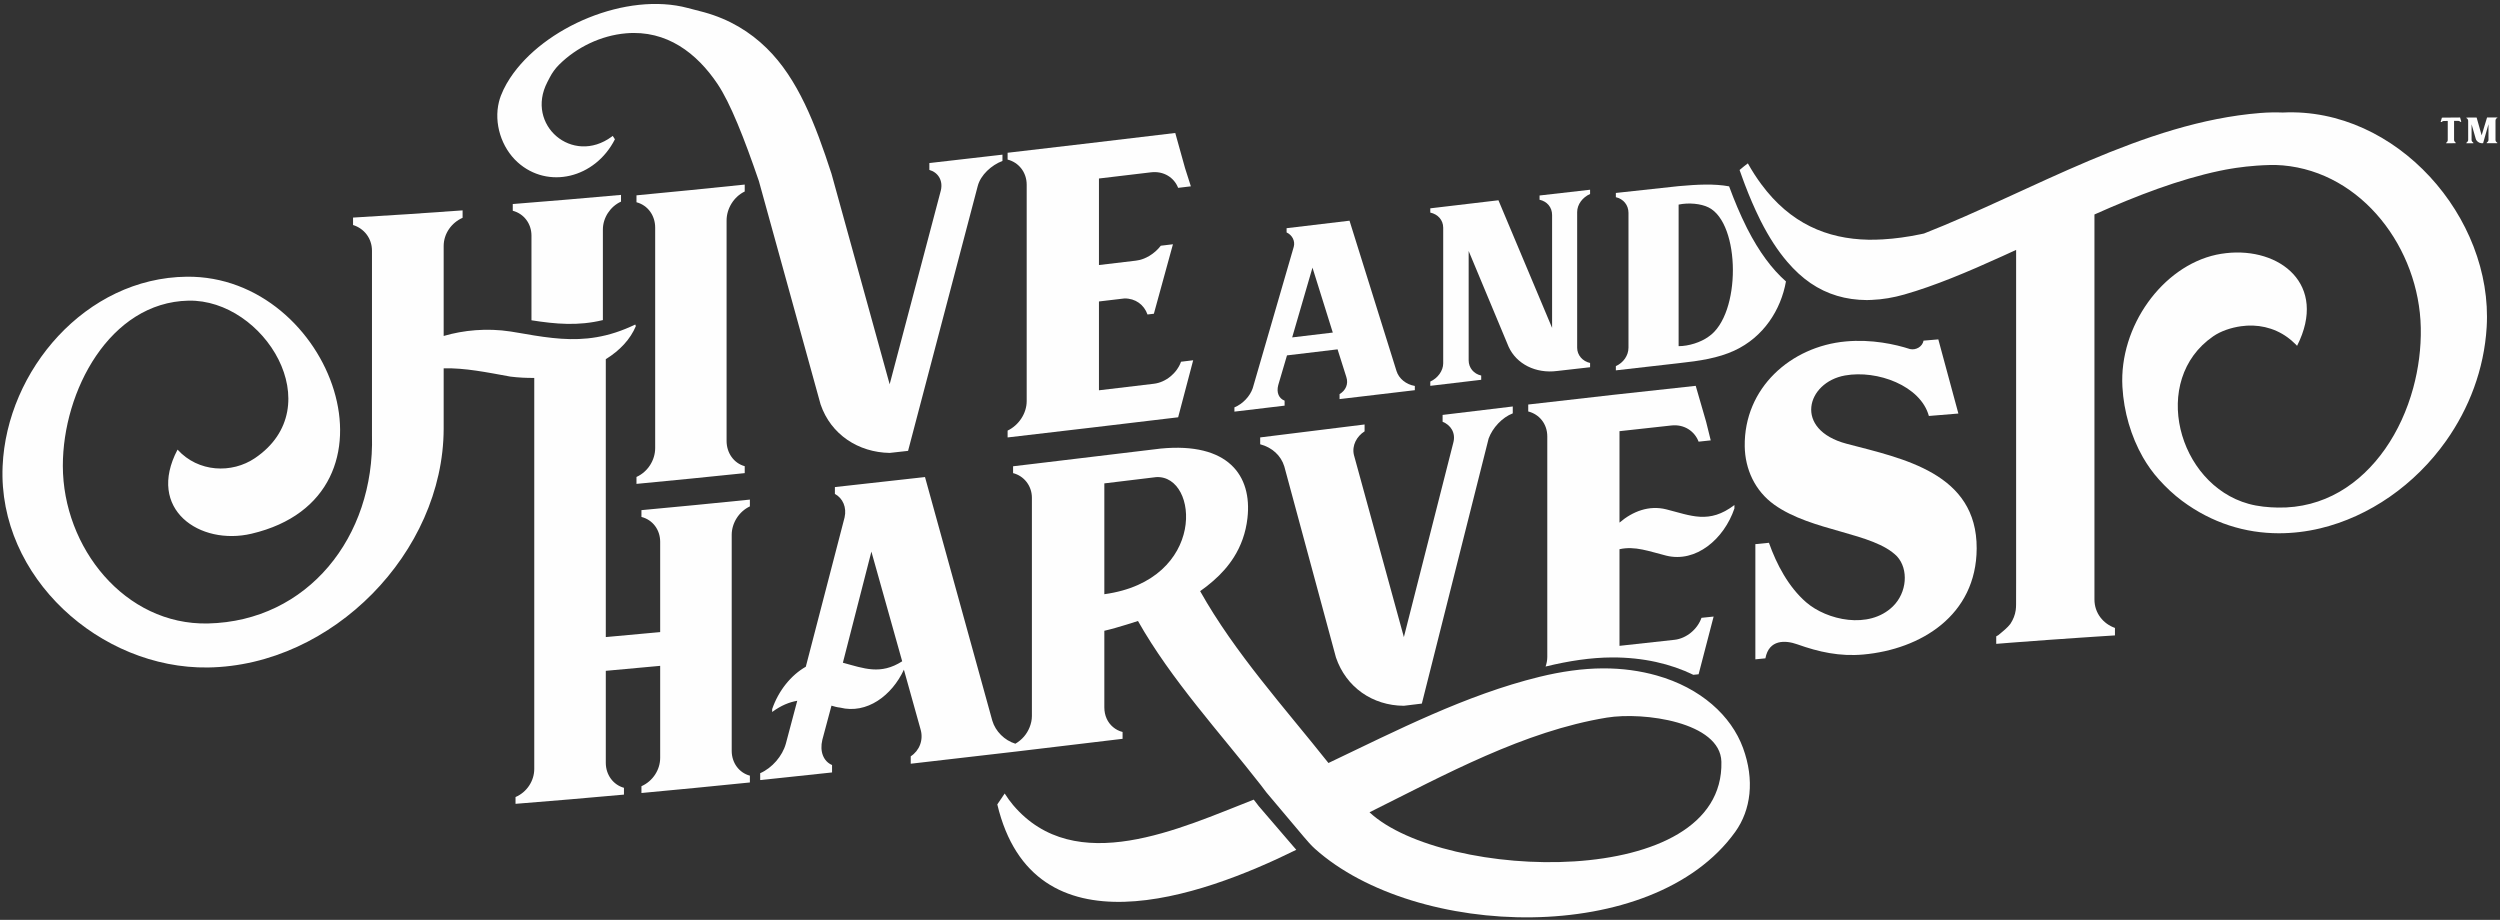
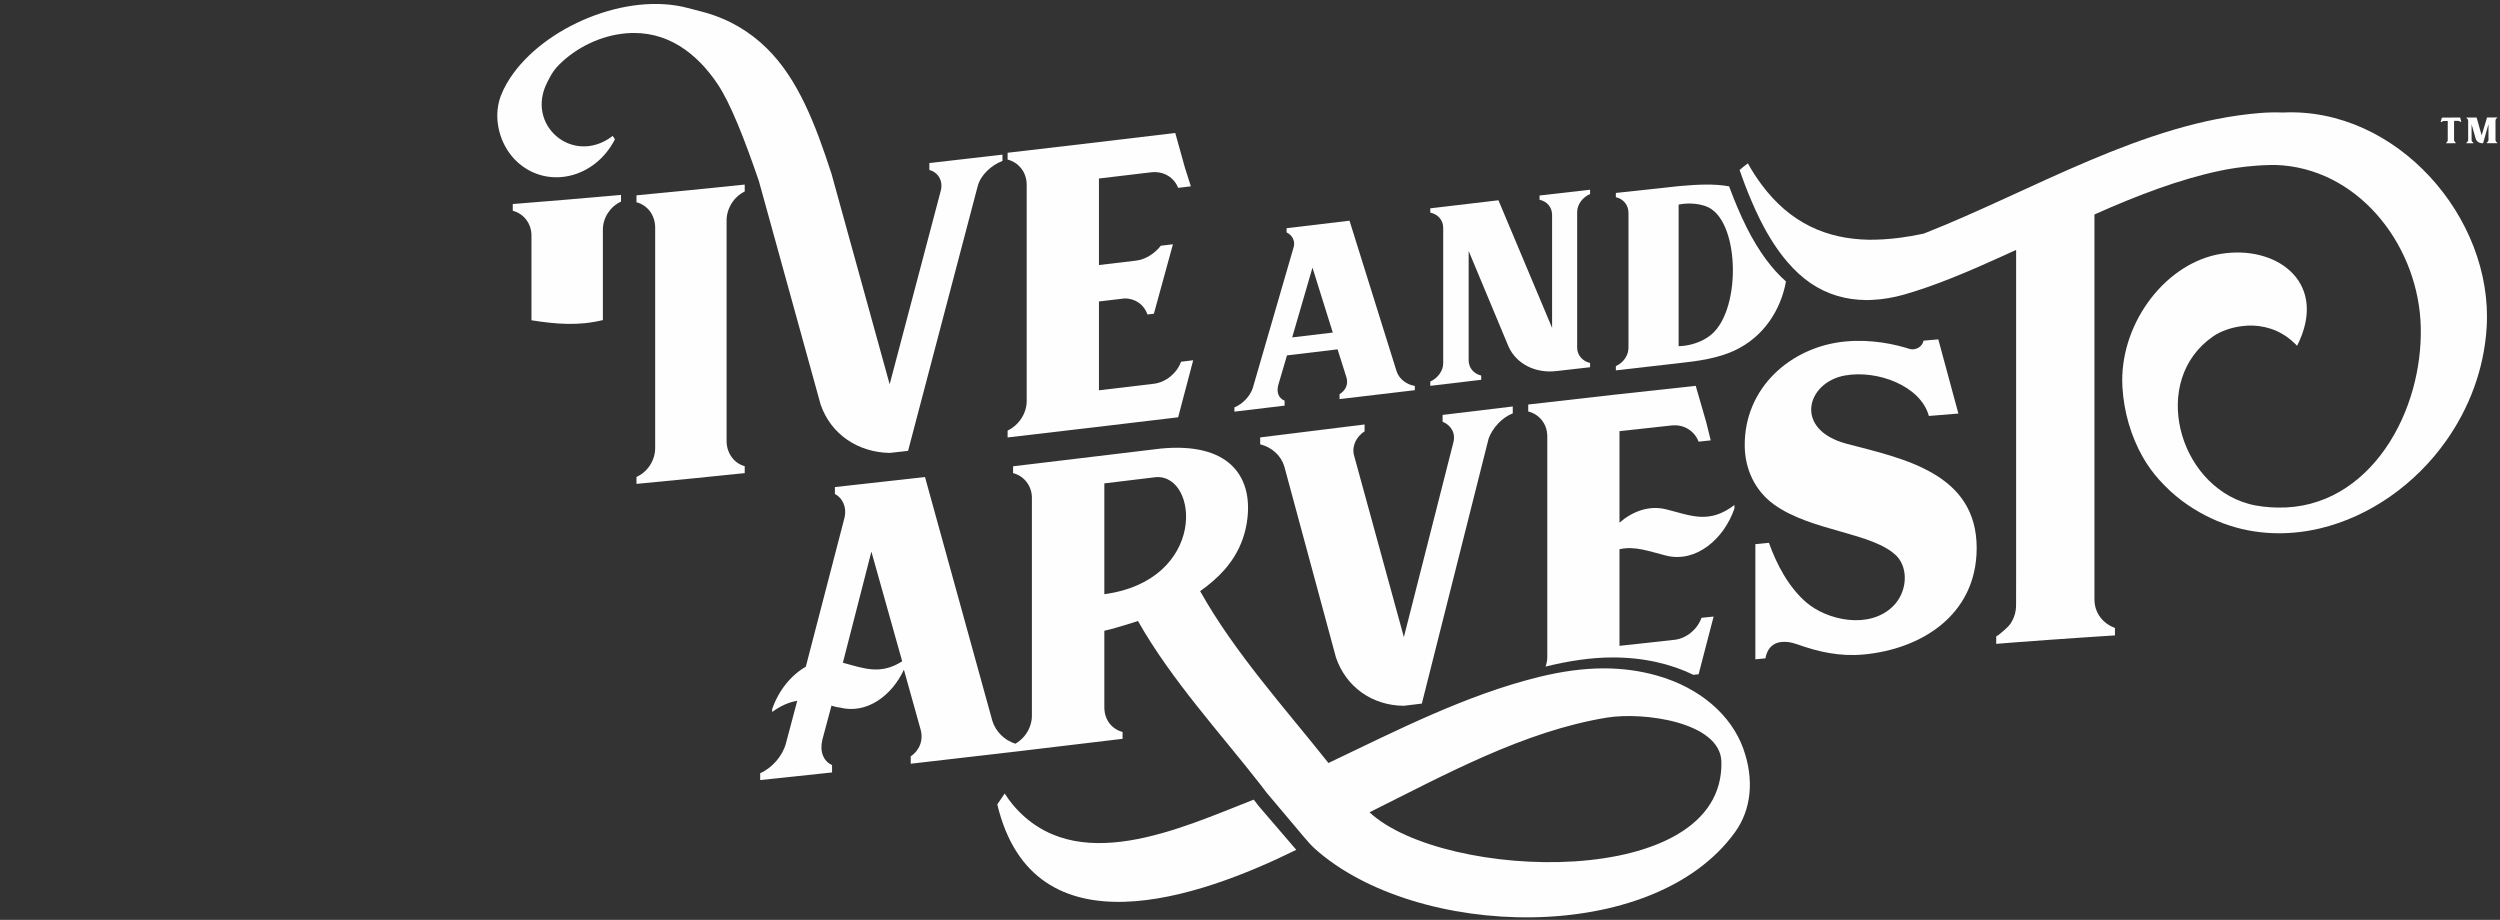
<svg xmlns="http://www.w3.org/2000/svg" width="568px" height="209px" viewBox="0 0 568 209" version="1.1">
  <rect x="0" y="0" width="568" height="209" fill="#333333" stroke="none" />
  <title>HiveandHarvest</title>
  <g id="🖥--Desktop" stroke="none" stroke-width="1" fill="none" fill-rule="evenodd">
    <g id="1.0-Home" transform="translate(-857, -2588)" fill="#FEFEFE">
      <g id="Contents-#10" transform="translate(0, 2459)">
        <g id="HiveandHarvest" transform="translate(857, 129.652)">
          <g id="Group-99">
            <path d="M144.608,45.3 C147.183,45.976 148.856,48.305 148.856,51.059 L148.856,101.145 C148.856,103.897 147.183,106.552 144.608,107.711 L144.608,109.286 C152.849,108.507 161.088,107.685 169.201,106.841 L169.201,105.267 C166.755,104.605 165.08,102.284 165.08,99.532 L165.08,49.444 C165.08,46.69 166.755,44.029 169.201,42.856 L169.201,41.283 C161.088,42.127 152.849,42.951 144.608,43.728 L144.608,45.3 Z" id="Fill-67" />
            <path d="M139.708,30.994 C139.51,30.687 139.413,30.535 139.216,30.224 C139.139,30.284 139.064,30.342 138.988,30.396 C130.07,36.973 119.307,27.731 124.359,18 C124.577,17.577 124.688,17.364 124.908,16.943 C125.46,15.874 126.175,14.883 127.041,14.027 C131.028,10.076 136.546,7.402 142.249,6.917 C151.481,6.131 158.323,11.419 163.039,18.449 C165.906,22.725 169.067,30.685 172.409,40.459 C172.421,40.501 172.435,40.543 172.447,40.585 C177.109,57.466 181.773,74.347 186.438,91.228 C188.793,98.125 195.07,102.129 202.131,102.251 C203.804,102.066 204.641,101.974 206.314,101.786 C211.591,81.736 216.865,61.688 222.136,41.636 C222.788,39.091 225.272,36.856 227.758,35.916 L227.758,34.486 C222.267,35.128 216.774,35.757 211.151,36.393 L211.151,37.954 C213.113,38.511 214.29,40.326 213.767,42.594 C209.89,57.281 206.009,71.97 202.131,86.657 C197.727,70.723 193.324,54.786 188.923,38.852 C188.91,38.81 188.898,38.768 188.886,38.726 L188.882,38.726 C185.244,27.534 181.294,17.248 174.191,10.296 C170.368,6.554 165.741,3.728 159.977,2.132 C159.142,1.899 157.82,1.58 156.282,1.169 C142.422,-2.545 123.553,5.409 115.865,17.119 C114.847,18.668 113.822,20.643 113.366,22.474 C112.161,27.314 113.895,32.861 117.604,36.213 C124.474,42.414 135.206,39.863 139.708,30.994" id="Fill-69" />
            <path d="M271.09,81.201 C269.988,81.333 269.436,81.401 268.332,81.533 C267.412,84.1 264.916,86.211 262.16,86.538 C257.169,87.134 254.673,87.432 249.682,88.022 L249.682,67.841 C251.994,67.569 253.148,67.431 255.46,67.157 C257.957,67.119 259.925,68.569 260.713,70.801 C261.291,70.733 261.579,70.697 262.16,70.629 C263.893,64.317 264.76,61.161 266.493,54.844 C265.389,54.978 264.837,55.044 263.735,55.174 C262.292,57.031 260.189,58.316 258.088,58.566 C254.725,58.966 253.043,59.166 249.682,59.564 L249.682,39.903 C254.409,39.343 256.773,39.061 261.5,38.498 C264.392,38.152 266.755,39.681 267.674,42.028 C268.831,41.89 269.41,41.82 270.564,41.682 C270.039,40.037 269.777,39.215 269.251,37.572 C268.358,34.366 267.912,32.765 267.019,29.559 C254.279,31.084 241.537,32.597 228.929,34.056 L228.929,35.607 C231.426,36.225 233.264,38.468 233.264,41.316 L233.264,90.468 C233.264,93.315 231.426,95.985 228.929,97.18 L228.929,98.734 C241.801,97.242 254.673,95.715 267.674,94.156 C269.042,88.977 269.724,86.385 271.09,81.201" id="Fill-71" />
            <path d="M555.24,26.837 C555.595,26.833 555.774,26.831 556.129,26.827 L556.129,31.177 C556.129,31.442 555.978,31.635 555.757,31.79 L555.757,31.904 C556.497,31.896 557.197,31.89 557.935,31.884 L557.935,31.771 C557.786,31.617 557.565,31.433 557.565,31.164 L557.565,26.816 C557.95,26.812 558.143,26.81 558.526,26.808 C558.71,26.806 558.856,26.881 558.968,27.035 C559.057,27.033 559.1,27.033 559.189,27.033 C559.174,26.941 559.167,26.894 559.152,26.802 C559.065,26.499 559.02,26.345 558.931,26.041 C557.565,26.051 556.164,26.062 554.8,26.076 C554.711,26.383 554.664,26.537 554.579,26.844 C554.547,26.935 554.532,26.981 554.505,27.073 C554.607,27.071 554.661,27.071 554.761,27.069 C554.872,26.916 555.021,26.839 555.24,26.837" id="Fill-73" />
            <path d="M567.387,26.157 L567.387,26.041 C566.609,26.041 565.794,26.041 565.058,26.043 C564.568,27.665 564.323,28.474 563.831,30.096 C563.375,28.476 563.144,27.668 562.689,26.051 C561.912,26.053 561.136,26.057 560.36,26.061 L560.36,26.176 C560.523,26.214 560.768,26.48 560.768,26.786 L560.768,31.177 C560.768,31.444 560.523,31.636 560.36,31.79 L560.36,31.904 C560.891,31.9 561.381,31.898 561.951,31.896 L561.951,31.782 C561.749,31.63 561.543,31.44 561.543,31.173 L561.543,27.584 C561.92,28.896 562.109,29.551 562.484,30.863 C562.646,31.436 563.177,31.815 563.749,31.888 L564.159,31.888 C564.159,31.888 565.264,27.953 565.383,27.572 L565.383,31.163 C565.383,31.429 565.181,31.619 564.975,31.773 L564.975,31.886 C565.751,31.886 566.609,31.884 567.387,31.884 L567.387,31.771 C567.14,31.617 566.978,31.427 566.978,31.161 L566.978,26.768 C566.978,26.463 567.14,26.197 567.387,26.157" id="Fill-75" />
-             <path d="M145.736,116.797 C148.316,117.453 149.992,119.739 149.992,122.439 L149.992,142.959 C145.05,143.424 142.579,143.649 137.637,144.09 L137.637,80.955 C140.833,78.981 143.228,76.416 144.465,73.438 C144.413,73.295 144.385,73.223 144.332,73.081 C143.584,73.442 142.854,73.758 142.132,74.055 C140.586,74.686 139.093,75.165 137.637,75.522 C132.036,76.899 126.964,76.452 121.383,75.57 C119.644,75.294 117.828,74.941 115.983,74.662 C110.606,73.845 105.288,74.36 100.801,75.68 L100.801,72.582 L100.801,55.244 C100.801,52.388 102.626,49.923 105.101,48.833 L105.101,47.146 C96.763,47.753 88.554,48.296 80.213,48.783 L80.213,50.472 C82.689,51.236 84.513,53.461 84.513,56.318 L84.513,98.263 C85.149,121.341 69.896,140.5 47.245,141.001 C28.367,141.418 14.285,123.738 14.277,105.181 C14.268,88.178 24.938,68.035 42.814,67.656 C60.01,67.295 75.145,91.766 57.93,103.43 C52.673,106.993 45.031,106.676 40.339,101.5 C33.171,115.102 45.423,123.367 57.15,120.605 C93.654,112.009 75.489,61.858 42.422,62.217 C19.457,62.467 1.53,83.511 0.595,105.261 C-0.493,130.516 22.808,151.349 47.245,151 C75.52,150.595 100.709,124.838 100.801,96.798 L100.801,84.202 L100.801,83.026 C105.697,82.927 110.477,83.915 115.983,84.915 C117.822,85.142 119.624,85.23 121.383,85.212 L121.383,174.053 C121.383,176.755 119.71,179.33 117.128,180.435 L117.128,181.978 C125.382,181.324 133.637,180.621 141.764,179.883 L141.764,178.338 C139.311,177.661 137.637,175.372 137.637,172.671 L137.637,151.759 C142.579,151.321 145.05,151.092 149.992,150.629 L149.992,171.538 C149.992,174.24 148.316,176.837 145.736,177.974 L145.736,179.519 C153.99,178.757 162.246,177.952 170.373,177.124 L170.373,175.579 C167.919,174.929 166.244,172.659 166.244,169.957 L166.244,120.858 C166.244,118.158 167.919,115.545 170.373,114.402 L170.373,112.857 C162.246,113.685 153.99,114.493 145.736,115.252 L145.736,116.797 Z" id="Fill-77" />
            <path d="M136.974,72.071 L136.974,51.504 C136.974,48.828 138.647,46.262 141.094,45.156 L141.094,43.628 C132.983,44.357 124.742,45.057 116.5,45.704 L116.5,47.233 C119.078,47.915 120.749,50.2 120.749,52.873 L120.749,72.116 C126.32,72.992 131.383,73.434 136.974,72.071" id="Fill-79" />
            <path d="M298.195,60.155 C300.04,66.055 300.963,69.005 302.81,74.907 C299.118,75.344 297.273,75.566 293.582,76.005 C295.427,69.665 296.35,66.494 298.195,60.155 L298.195,60.155 Z M291.862,90.38 C290.594,89.888 289.96,88.596 290.414,86.849 C291.211,84.146 291.607,82.795 292.405,80.091 C296.999,79.544 299.3,79.268 303.895,78.72 C304.692,81.235 305.089,82.493 305.886,85.006 C306.428,86.633 305.706,88.086 304.348,88.892 L304.348,90.021 C310.048,89.342 315.658,88.679 321.449,87.999 L321.449,87.034 C319.458,86.703 317.829,85.365 317.289,83.656 C313.016,69.987 310.881,63.155 306.61,49.49 C301.906,50.048 297.109,50.622 292.314,51.193 L292.314,52.16 C293.582,52.735 294.304,54.097 293.94,55.429 C290.213,68.274 288.35,74.697 284.623,87.542 C283.99,89.39 282.359,91.117 280.459,91.907 L280.459,92.871 C284.352,92.407 288.061,91.962 291.862,91.51 L291.862,90.38 Z" id="Fill-81" />
            <path d="M336.529,84.669 C334.837,84.303 333.679,82.908 333.679,81.214 L333.679,56.372 C337.313,65.074 339.127,69.424 342.759,78.132 C344.536,82.039 348.899,84.273 353.792,83.633 C353.792,83.633 360.286,82.894 361.267,82.784 L361.267,81.814 C359.576,81.442 358.331,80.051 358.331,78.355 L358.331,47.545 C358.331,45.77 359.576,44.177 361.267,43.422 L361.267,42.456 C357.441,42.885 353.613,43.323 349.788,43.764 L349.788,44.73 C351.48,45.102 352.636,46.42 352.636,48.195 L352.636,73.844 C347.761,62.241 345.321,56.442 340.445,44.849 C335.283,45.452 330.211,46.052 324.962,46.68 L324.962,47.647 C326.652,48.01 327.897,49.313 327.897,51.088 L327.897,81.898 C327.897,83.593 326.652,85.275 324.962,86.041 L324.962,87.009 C328.787,86.552 332.702,86.088 336.529,85.637 L336.529,84.669 Z" id="Fill-83" />
            <path d="M381.383,45.832 C383.625,45.352 386.421,45.59 388.2,46.482 C395.454,50.122 395.644,70.779 388.2,75.826 C386.407,77.143 383.625,77.998 381.383,77.996 L381.383,45.832 Z M394.03,79.013 C400.692,75.945 404.621,69.744 405.77,63.292 C402.566,60.467 399.66,56.548 396.998,51.338 C396.914,51.171 396.83,50.993 396.745,50.824 C395.39,48.115 394.098,45.069 392.853,41.686 C389.473,41.068 385.717,41.25 381.383,41.64 C375.677,42.246 372.825,42.558 367.123,43.186 L367.123,44.151 C368.826,44.531 369.991,45.934 369.991,47.708 L369.991,78.339 C369.991,80.114 368.826,81.773 367.123,82.526 L367.123,83.492 C372.825,82.83 375.677,82.504 381.383,81.866 C386.226,81.35 390.38,80.692 394.03,79.013 L394.03,79.013 Z" id="Fill-85" />
            <path d="M378.575,125.59 C385.314,127.266 391.698,121.824 394.059,114.875 L394.059,114.087 C388.286,118.499 384.159,116.469 378.575,115.072 C374.663,114.096 370.964,115.511 367.948,118.084 L367.948,97.312 C372.672,96.785 375.032,96.525 379.756,96.014 C382.643,95.703 385.006,97.291 385.923,99.693 C387.025,99.575 387.577,99.516 388.68,99.4 C388.26,97.708 388.048,96.864 387.63,95.172 C386.684,91.908 386.213,90.275 385.267,87.009 C372.669,88.349 359.94,89.781 347.214,91.255 L347.214,92.833 C349.705,93.464 351.544,95.62 351.544,98.511 L351.544,148.599 C351.544,149.343 351.4,150.078 351.158,150.785 C356.387,149.506 361.446,148.739 366.218,148.719 C373.368,148.689 379.626,150.181 384.731,152.666 C385.127,152.626 385.527,152.581 385.923,152.54 C387.287,147.295 387.971,144.672 389.335,139.429 C388.233,139.543 387.681,139.602 386.579,139.718 C385.661,142.315 383.168,144.42 380.412,144.717 C375.426,145.256 372.933,145.53 367.948,146.083 L367.948,124.13 C371.49,123.341 374.667,124.618 378.575,125.59" id="Fill-87" />
            <path d="M365.056,162.392 C373.401,161.023 390.879,163.398 391.1,172.413 C391.827,201.841 327.956,199.538 311.153,183.902 C328.433,175.29 346.229,165.486 365.056,162.392 M250.904,134.353 L250.904,109.173 C255.618,108.605 257.977,108.32 262.694,107.747 C272.411,107.215 274.227,131.152 250.904,134.353 M191.502,149.919 C194.094,139.826 195.389,134.777 197.981,124.677 C200.779,134.648 202.178,139.629 204.978,149.594 C200.053,152.744 196.297,151.214 191.502,149.919 M376.369,152.809 C372.685,151.773 368.594,151.182 364.15,151.202 C359.584,151.225 354.717,151.911 349.756,153.13 C333.072,157.22 317.327,165.315 301.824,172.702 C291.846,160.125 280.577,147.733 272.672,133.658 C273.73,132.925 274.718,132.134 275.667,131.309 C277.485,129.725 279.068,127.956 280.331,125.956 C281.954,123.388 283.045,120.431 283.426,117.032 C284.506,107.352 279.02,99.79 263.73,101.262 C252.175,102.666 246.396,103.364 234.838,104.732 C232.972,104.955 232.038,105.063 230.172,105.284 L230.172,106.842 C232.633,107.46 234.447,109.711 234.447,112.436 L234.447,162.016 C234.447,162.92 234.249,163.783 233.924,164.593 C233.616,165.357 233.193,166.068 232.657,166.691 C232.1,167.341 231.431,167.885 230.697,168.321 C228.234,167.564 226.171,165.52 225.449,163.077 C220.352,144.629 215.255,126.181 210.16,107.733 C203.292,108.514 196.425,109.281 189.688,110.012 L189.688,111.57 C191.502,112.54 192.408,114.648 191.889,116.911 C188.365,130.48 186.604,137.264 183.08,150.827 C179.71,152.744 176.86,156.288 175.435,160.46 L175.435,161.109 C177.509,159.595 179.321,158.884 181.135,158.563 C180.099,162.462 179.58,164.414 178.544,168.311 C177.766,171.12 175.435,173.83 172.715,175.019 L172.715,176.577 C174.218,176.421 174.968,176.344 176.471,176.186 C180.747,175.74 184.894,175.298 189.041,174.848 L189.041,173.16 C187.097,172.333 186.191,170.094 186.836,167.43 C187.666,164.329 188.081,162.777 188.911,159.675 C189.558,159.866 190.206,160.055 190.855,160.113 C196.942,161.657 202.645,157.384 205.367,151.496 C206.87,156.883 207.622,159.575 209.125,164.96 C209.901,167.466 208.865,169.921 206.92,171.18 L206.92,172.867 C215.085,171.943 223.247,170.997 231.28,170.05 L231.28,170.048 C239.204,169.116 247.127,168.166 255.049,167.207 L255.049,165.651 C254.221,165.446 253.489,165.054 252.872,164.532 C251.653,163.508 250.904,161.944 250.904,160.051 L250.904,142.659 C251.718,142.474 252.551,142.254 253.389,142.019 C255.085,141.545 256.815,140.995 258.547,140.437 C266.139,153.865 277.204,165.839 286.507,177.776 C286.907,178.288 287.302,178.822 287.701,179.356 C291.105,183.396 292.806,185.416 296.21,189.455 C297.018,190.411 297.85,191.381 298.762,192.198 C321.656,212.708 375.495,214.477 394.243,188.355 C397.829,183.357 398.669,176.551 396.025,169.307 C393.341,161.952 386.403,155.626 376.369,152.809" id="Fill-89" />
            <path d="M286.029,182.551 C286.009,182.526 285.999,182.514 285.979,182.492 C285.959,182.467 285.949,182.453 285.931,182.429 C285.643,182.048 285.137,181.396 284.851,181.025 C268.215,187.506 244.311,198.922 230.163,182.243 C229.502,181.463 228.868,180.574 228.266,179.633 C227.595,180.625 227.259,181.12 226.587,182.109 C234.821,216.594 272.735,203.187 294.513,192.425 C294.021,191.852 293.775,191.565 293.281,190.992 C290.381,187.616 288.929,185.927 286.029,182.551" id="Fill-91" />
            <path d="M310.035,97.349 L310.035,95.788 C302.126,96.763 294.22,97.745 286.315,98.729 L286.315,100.287 C288.992,100.993 291.034,102.824 291.797,105.328 C295.709,119.796 299.621,134.263 303.531,148.731 C305.825,155.467 311.819,159.665 318.96,159.701 C320.595,159.5 321.41,159.401 323.044,159.202 C328.1,139.129 333.158,119.057 338.216,98.986 C339.11,96.54 341.278,94.201 343.7,93.262 L343.7,91.699 C338.346,92.336 333.117,92.966 327.76,93.618 L327.76,95.176 C329.548,95.87 330.82,97.667 330.185,99.953 C326.443,114.669 322.702,129.384 318.96,144.097 C315.178,130.305 311.394,116.511 307.611,102.717 C307.102,100.571 308.25,98.479 310.035,97.349" id="Fill-93" />
            <path d="M419.601,100.182 C407.397,96.973 410.428,86.212 419.2,84.653 C426.527,83.349 436.362,86.989 438.24,93.855 C439.579,93.743 443.736,93.402 444.945,93.304 C443.12,86.563 442.208,83.193 440.385,76.457 C439.178,76.559 438.24,76.637 437.033,76.74 C436.764,78.138 435.289,78.953 433.95,78.655 C430.595,77.565 425.233,76.381 419.332,76.926 C406.862,78.074 396.207,87.498 396.404,100.765 C396.481,105.922 398.708,110.863 403.109,114.012 C411.684,120.149 425.635,120.289 430.998,125.748 C433.682,128.679 433.278,133.985 430.059,137.124 C424.626,142.427 415.041,140.25 410.349,136.178 C406.348,132.702 403.646,127.594 401.903,122.671 C400.669,122.793 400.053,122.853 398.818,122.976 L398.818,149.149 C399.73,149.057 400.186,149.013 401.1,148.923 C401.903,144.573 405.672,144.785 408.338,145.735 C413.247,147.488 417.991,148.538 423.358,148.053 C436.362,146.875 449.033,139.2 449.102,123.967 C449.177,106.82 432.396,103.548 419.601,100.182" id="Fill-95" />
            <path d="M518.65,24.914 C516.996,24.853 515.276,24.881 513.558,25.018 C486.996,27.12 461.664,42.77 437.134,52.401 C436.846,52.464 436.556,52.526 436.268,52.585 C433.374,53.183 430.548,53.578 427.799,53.733 C426.681,53.798 425.573,53.834 424.483,53.812 C415.1,53.624 406.767,50.136 400.179,41.222 C399.111,39.782 398.088,38.21 397.118,36.471 C397.113,36.473 397.111,36.475 397.109,36.477 C397.107,36.475 397.105,36.473 397.105,36.471 C396.834,36.691 396.543,36.904 396.255,37.122 C395.927,37.372 395.605,37.632 395.305,37.908 C395.281,37.93 395.252,37.948 395.23,37.97 C395.462,38.639 395.696,39.268 395.929,39.909 C396.09,40.346 396.249,40.793 396.411,41.218 C397.496,44.076 398.62,46.675 399.786,49.03 C399.871,49.201 399.955,49.385 400.04,49.554 C401.923,53.272 403.927,56.334 406.07,58.835 C407.742,60.785 409.494,62.399 411.349,63.667 C415.162,66.272 419.396,67.491 424.159,67.525 C424.536,67.527 424.916,67.501 425.293,67.485 C427.75,67.388 430.218,66.955 432.635,66.268 C439.559,64.299 447.104,61.118 454.943,57.551 C455.978,57.082 457.017,56.606 458.063,56.123 L458.063,56.33 L458.063,56.342 L458.063,131.62 C458.059,133.296 458.057,134.997 458.053,136.665 C458.051,137.139 458.027,137.572 457.974,137.961 C457.821,139.095 457.368,140.177 456.744,141.114 C456.065,141.989 455.138,142.726 454.039,143.641 C453.873,143.738 453.716,143.842 453.543,143.927 L453.543,145.624 C453.551,145.624 453.555,145.624 453.563,145.622 C453.563,145.626 453.563,145.628 453.561,145.632 C455.287,145.493 455.446,145.481 456.488,145.396 C457.116,145.348 457.43,145.325 458.063,145.275 C463.932,144.832 466.869,144.618 472.738,144.221 C473.986,144.137 474.611,144.094 475.858,144.012 C476.476,143.971 476.782,143.951 477.4,143.911 C478.647,143.83 479.269,143.79 480.518,143.711 L480.518,143.629 L480.518,142.015 C477.833,141.056 475.858,138.642 475.858,135.535 L475.858,48.079 C485.483,43.775 495.211,40.07 504.331,38.156 C504.778,38.061 505.231,37.968 505.683,37.884 C505.991,37.827 506.297,37.777 506.605,37.722 C507.07,37.644 507.536,37.563 507.999,37.497 C509.574,37.269 511.141,37.094 512.686,36.985 C514.712,36.844 516.762,36.759 518.65,36.923 C536.7,38.492 549.643,55.808 550.003,73.806 C550.096,78.434 549.484,83.103 548.273,87.535 C545.54,97.562 539.677,106.387 531.518,111.092 C527.403,113.463 522.698,114.765 517.522,114.668 C515.385,114.628 513.083,114.429 510.883,113.82 C494.752,109.365 488.436,85.684 502.833,75.764 C504.621,74.533 506.933,73.788 509.143,73.471 C512.794,72.947 516.573,73.707 519.695,75.972 C520.305,76.417 520.895,76.907 521.451,77.465 C521.6,77.616 521.753,77.757 521.898,77.918 C528.962,63.927 517.916,55.46 505.729,56.868 C505.002,56.953 504.265,57.064 503.538,57.221 C491.294,59.877 481.447,73.503 482.212,87.233 C482.528,92.907 484.166,98.489 486.855,103.216 C487.874,105.005 489.127,106.756 490.538,108.321 C492.095,110.046 493.848,111.715 495.771,113.145 C502.605,118.225 510.176,120.496 517.725,120.506 C520.889,120.51 524.053,120.133 527.157,119.389 C538.303,116.722 548.684,109.512 555.758,99.504 C560.94,92.174 564.392,83.312 564.972,73.675 C566.471,48.801 544.507,23.664 518.65,24.914" id="Fill-97" />
          </g>
        </g>
      </g>
    </g>
  </g>
</svg>